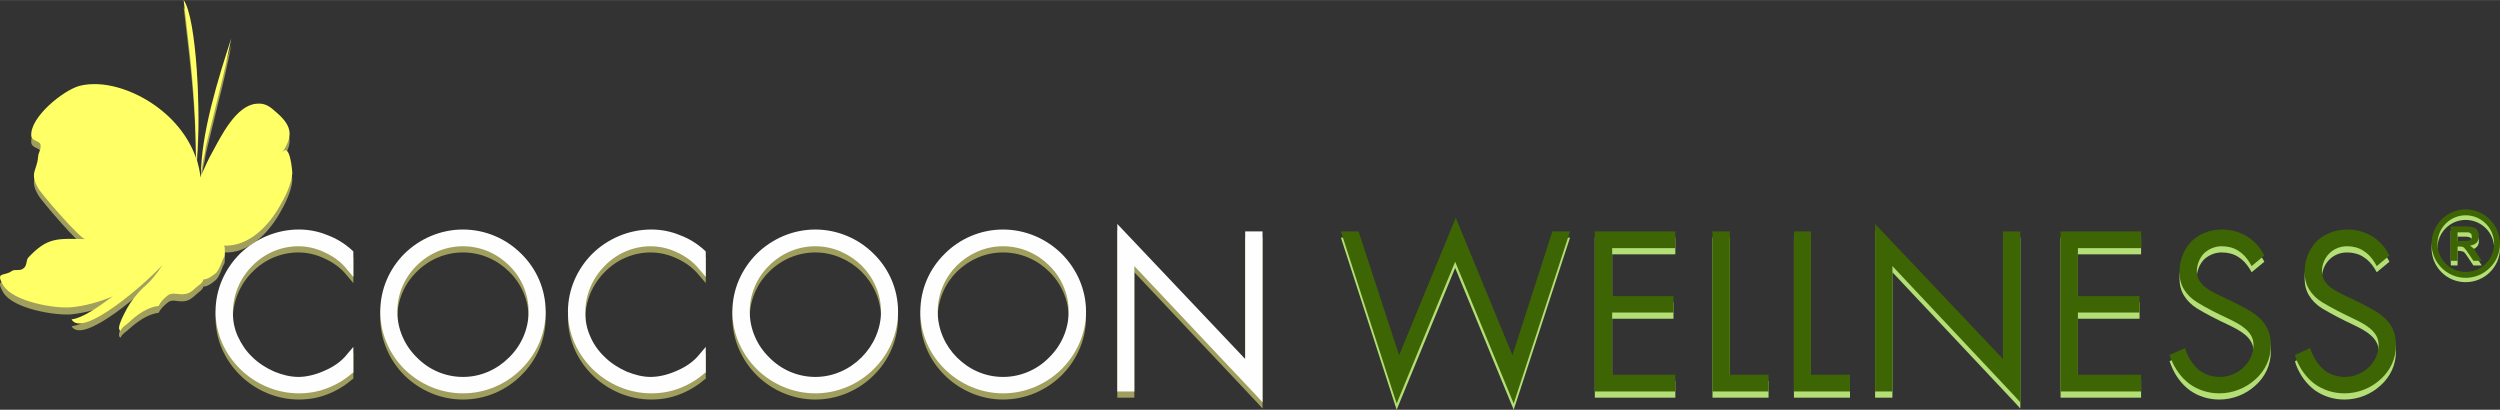
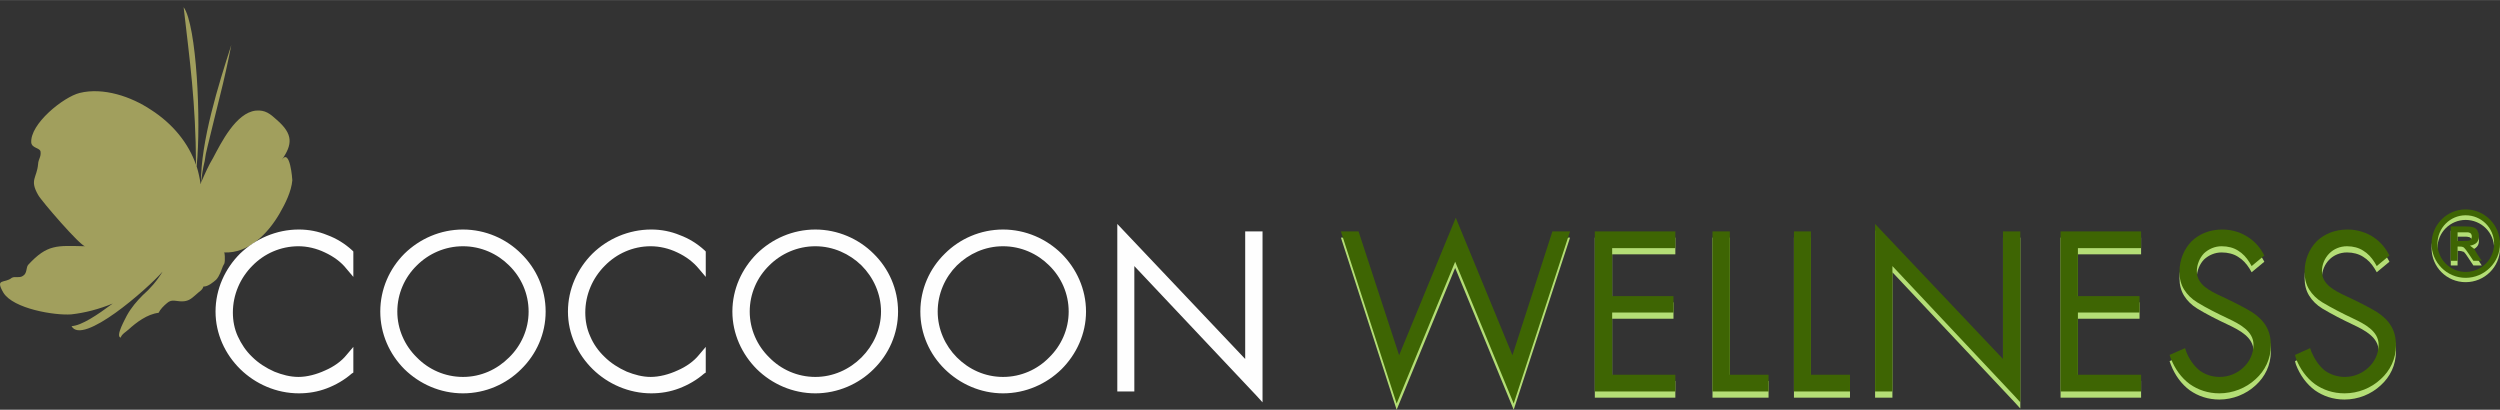
<svg xmlns="http://www.w3.org/2000/svg" xml:space="preserve" width="80.725mm" height="13.233mm" version="1.1" style="shape-rendering:geometricPrecision; text-rendering:geometricPrecision; image-rendering:optimizeQuality; fill-rule:evenodd; clip-rule:evenodd" viewBox="0 0 8073 1323">
  <rect x="0" y="0" width="8073" height="1323" fill="#333333" stroke="none" />
  <defs>
    <style type="text/css">
   
    .fil7 {fill:#3E6503}
    .fil2 {fill:#A19F5D}
    .fil5 {fill:#B4DE76}
    .fil3 {fill:#FFFF66}
    .fil6 {fill:#3E6503;fill-rule:nonzero}
    .fil0 {fill:#A19F5D;fill-rule:nonzero}
    .fil1 {fill:#B4DE76;fill-rule:nonzero}
    .fil4 {fill:#FEFEFE;fill-rule:nonzero}
   
  </style>
  </defs>
  <g id="Réteg_x0020_1">
    <g id="_811289640">
-       <path class="fil0" d="M1762 1026c0,72 -30,138 -79,186 -48,48 -115,78 -188,78 -73,0 -140,-30 -189,-78 -48,-48 -78,-114 -78,-186 0,-73 30,-139 78,-187 49,-48 116,-78 189,-78 73,0 140,30 188,78 49,48 79,114 79,187zm-643 -138c-17,-22 -42,-40 -70,-53 -27,-13 -57,-20 -85,-20 -58,0 -111,24 -149,63 -39,39 -63,93 -63,151 0,27 5,53 16,77 11,24 26,47 46,66 20,20 45,36 72,48 25,10 51,17 78,17 27,0 58,-8 86,-21 28,-12 53,-30 69,-50l22 -26 0 83 -5 3c-24,21 -52,37 -81,48 -29,11 -59,16 -90,16 -72,0 -140,-30 -189,-78 -49,-48 -80,-114 -80,-186 0,-73 31,-139 79,-187 50,-48 117,-78 190,-78 32,0 63,6 92,18 30,11 57,28 80,49l4 4 0 82 -22 -26zm2937 408l-393 -417 0 405 -55 0 0 -541 413 436 0 -412 56 0 0 552 -21 -23zm-549 -270c0,72 -31,138 -79,186 -49,48 -116,78 -189,78 -72,0 -139,-30 -188,-78 -49,-48 -79,-114 -79,-186 0,-73 30,-139 79,-187 48,-48 115,-78 188,-78 73,0 140,30 189,78 48,48 79,114 79,187zm-479 0c0,57 24,110 62,148 39,39 91,63 149,63 58,0 111,-24 149,-63 39,-38 63,-91 63,-148 0,-58 -24,-111 -63,-149 -38,-38 -91,-62 -149,-62 -58,0 -110,24 -149,62 -38,38 -62,91 -62,149zm-128 0c0,72 -30,138 -79,186 -48,48 -116,78 -188,78 -73,0 -140,-30 -189,-78 -48,-48 -79,-114 -79,-186 0,-73 31,-139 79,-187 49,-48 116,-78 189,-78 72,0 140,30 188,78 49,48 79,114 79,187zm-479 0c0,57 24,110 63,148 38,39 91,63 149,63 57,0 110,-24 149,-63 38,-38 63,-91 63,-148 0,-58 -25,-111 -63,-149 -39,-38 -92,-62 -149,-62 -58,0 -111,24 -149,62 -39,38 -63,91 -63,149zm-164 -138c-18,-22 -42,-40 -70,-53 -27,-13 -57,-20 -86,-20 -57,0 -110,24 -148,63 -39,39 -63,93 -63,151 0,27 5,53 16,77 10,24 26,47 46,66 20,20 45,36 72,48 25,10 51,17 77,17 28,0 59,-8 87,-21 28,-12 53,-30 69,-50l22 -26 0 83 -5 3c-24,21 -52,37 -81,48 -29,11 -59,16 -90,16 -72,0 -140,-30 -189,-78 -49,-48 -80,-114 -80,-186 0,-73 31,-139 79,-187 49,-48 117,-78 190,-78 32,0 63,6 92,18 30,11 57,28 80,49l4 4 0 82 -22 -26zm-974 138c0,57 24,110 63,148 38,39 91,63 149,63 58,0 110,-24 149,-63 39,-38 63,-91 63,-148 0,-58 -24,-111 -63,-149 -38,-38 -91,-62 -149,-62 -58,0 -111,24 -149,62 -39,38 -63,91 -63,149z" />
      <path class="fil1" d="M4518 1167l183 -444 183 444 129 -400 57 0 -182 556 -189 -458 -189 458 -180 -556 57 0 131 400zm3150 -300c-10,-16 -22,-29 -37,-38 -14,-9 -32,-14 -52,-14 -23,0 -43,9 -57,23 -15,15 -24,36 -24,58 0,43 42,63 78,80 30,14 71,34 99,51 20,13 36,28 46,45 11,18 16,39 16,63 0,44 -19,82 -49,109 -31,29 -73,46 -117,46 -37,0 -69,-11 -96,-30 -27,-20 -48,-49 -61,-83l-3 -11 49 -22 4 12c11,25 25,46 44,61 17,12 39,20 64,20 30,0 57,-12 77,-31 20,-19 32,-45 32,-73 0,-44 -45,-67 -83,-85 -32,-15 -69,-34 -99,-52 -18,-11 -32,-25 -42,-41 -10,-16 -15,-35 -15,-57 0,-40 15,-74 39,-99 25,-24 59,-38 100,-38 26,0 53,7 76,20 22,13 41,32 54,55l5 9 -41 34 -7 -12zm-404 0c-10,-16 -22,-29 -37,-38 -14,-9 -32,-14 -53,-14 -22,0 -42,9 -57,23 -14,15 -23,36 -23,58 0,43 42,63 78,80 30,14 71,34 99,51 20,13 36,28 46,45 11,18 16,39 16,63 0,44 -19,82 -49,109 -31,29 -74,46 -117,46 -37,0 -69,-11 -96,-30 -27,-20 -48,-49 -61,-83l-4 -11 50 -22 4 12c10,25 25,46 44,61 17,12 38,20 64,20 30,0 57,-12 77,-31 20,-19 32,-45 32,-73 0,-44 -45,-67 -83,-85 -32,-15 -70,-34 -99,-52 -18,-11 -32,-25 -42,-41 -10,-16 -15,-35 -15,-57 0,-40 15,-74 39,-99 25,-24 59,-38 99,-38 27,0 54,7 76,20 23,13 42,32 55,55l5 9 -41 34 -7 -12zm-554 -46l0 155 199 0 0 53 -199 0 0 201 204 0 0 54 -260 0 0 -517 260 0 0 54 -204 0 0 0zm-207 475l-392 -417 0 405 -56 0 0 -541 413 436 0 -412 56 0 0 552 -21 -23zm-655 -66l126 0 0 54 -181 0 0 -517 55 0 0 463zm-262 0l125 0 0 54 -181 0 0 -517 56 0 0 463zm-380 -409l0 155 198 0 0 53 -198 0 0 201 204 0 0 54 -260 0 0 -517 260 0 0 54 -204 0 0 0z" />
      <path class="fil2" d="M11 945c32,52 166,74 219,70 45,-5 90,-17 134,-35 -50,37 -100,71 -133,73 35,64 244,-119 294,-176 -19,31 -40,55 -64,76 -19,19 -37,40 -51,65 -4,9 -39,69 -20,72 2,-10 17,-19 25,-26 25,-23 61,-50 97,-54 6,-12 17,-23 28,-32 15,-13 28,-5 47,-5 21,0 30,-8 45,-21 11,-11 21,-14 25,-27 14,1 32,-14 41,-22 11,-12 16,-29 22,-44 5,-9 5,-7 6,-18 0,-2 1,-26 -3,-26 80,4 143,-62 180,-126 18,-31 38,-71 41,-107 0,-2 -7,-105 -34,-66 35,-50 37,-83 -16,-129 -21,-19 -37,-33 -68,-30 -64,7 -112,104 -138,153 -14,23 -26,50 -39,80 3,-24 6,-47 12,-70 2,-16 5,-31 9,-46 13,-55 27,-109 40,-163 14,-55 26,-110 37,-166 -41,127 -99,311 -98,447 -1,1 -1,2 -1,3 -3,-20 -7,-39 -13,-58 15,-145 0,-457 -42,-514 20,174 39,307 40,509 -24,-69 -74,-132 -146,-178 -63,-42 -153,-73 -230,-54 -52,13 -161,100 -156,161 3,18 29,16 30,29 2,17 -7,23 -8,40 -4,45 -28,50 0,99 10,19 137,166 152,166 -92,-2 -122,-7 -184,60 -7,8 -3,27 -16,35 -11,9 -27,1 -37,7 -23,19 -55,0 -27,48l0 0z" />
-       <path class="fil3" d="M11 922c32,52 166,75 219,70 45,-4 90,-17 134,-35 -50,37 -100,71 -133,74 35,64 244,-120 294,-176 -19,30 -40,55 -64,75 -19,19 -37,41 -51,66 -4,9 -39,68 -20,72 2,-10 17,-19 25,-26 25,-24 61,-51 97,-54 6,-13 17,-24 28,-33 15,-12 28,-5 47,-5 21,0 30,-7 45,-21 11,-10 21,-13 25,-27 14,1 32,-14 41,-21 11,-13 16,-30 22,-44 5,-9 5,-7 6,-18 0,-3 1,-26 -3,-26 80,3 143,-62 180,-127 18,-30 38,-71 41,-107 0,-2 -7,-105 -34,-65 35,-51 37,-84 -16,-130 -21,-19 -37,-33 -68,-29 -64,7 -112,104 -138,152 -14,24 -26,51 -39,80 3,-24 6,-46 12,-70 2,-16 5,-30 9,-46 13,-54 27,-108 40,-162 14,-56 26,-111 37,-166 -41,126 -99,310 -98,446 -1,2 -1,3 -1,4 -3,-21 -7,-40 -13,-59 15,-144 0,-456 -42,-514 20,175 39,308 40,510 -24,-69 -74,-132 -146,-179 -63,-41 -153,-73 -230,-54 -52,14 -161,101 -156,162 3,18 29,15 30,29 2,17 -7,22 -8,39 -4,45 -28,50 0,100 10,19 137,165 152,165 -92,-2 -122,-6 -184,60 -7,8 -3,27 -16,35 -11,9 -27,1 -37,8 -23,18 -55,0 -27,47l0 0z" />
      <path class="fil4" d="M1762 1006c0,72 -30,138 -79,186 -48,48 -115,78 -188,78 -73,0 -140,-30 -189,-78 -48,-48 -78,-114 -78,-186 0,-73 30,-139 78,-187 49,-48 116,-78 189,-78 73,0 140,30 188,78 49,48 79,114 79,187zm-643 -138c-17,-22 -42,-40 -70,-53 -27,-13 -57,-20 -85,-20 -58,0 -111,24 -149,63 -39,39 -63,93 -63,151 0,27 5,53 16,77 11,24 26,47 46,66 20,20 45,36 72,48 25,10 51,17 78,17 27,0 58,-8 86,-21 28,-12 53,-30 69,-50l22 -26 0 83 -5 3c-24,21 -52,37 -81,48 -29,11 -59,16 -90,16 -72,0 -140,-30 -189,-78 -49,-48 -80,-114 -80,-186 0,-73 31,-139 79,-187 50,-48 117,-78 190,-78 32,0 63,6 92,18 30,11 57,28 80,49l4 4 0 82 -22 -26zm2937 408l-393 -417 0 405 -55 0 0 -541 413 436 0 -412 56 0 0 552 -21 -23zm-549 -270c0,72 -31,138 -79,186 -49,48 -116,78 -189,78 -72,0 -139,-30 -188,-78 -49,-48 -79,-114 -79,-186 0,-73 30,-139 79,-187 48,-48 115,-78 188,-78 73,0 140,30 189,78 48,48 79,114 79,187zm-479 0c0,57 24,110 62,148 39,39 91,63 149,63 58,0 111,-24 149,-63 39,-38 63,-91 63,-148 0,-58 -24,-111 -63,-149 -38,-38 -91,-62 -149,-62 -58,0 -110,24 -149,62 -38,38 -62,91 -62,149zm-128 0c0,72 -30,138 -79,186 -48,48 -116,78 -188,78 -73,0 -140,-30 -189,-78 -48,-48 -79,-114 -79,-186 0,-73 31,-139 79,-187 49,-48 116,-78 189,-78 72,0 140,30 188,78 49,48 79,114 79,187zm-479 0c0,57 24,110 63,148 38,39 91,63 149,63 57,0 110,-24 149,-63 38,-38 63,-91 63,-148 0,-58 -25,-111 -63,-149 -39,-38 -92,-62 -149,-62 -58,0 -111,24 -149,62 -39,38 -63,91 -63,149zm-164 -138c-18,-22 -42,-40 -70,-53 -27,-13 -57,-20 -86,-20 -57,0 -110,24 -148,63 -39,39 -63,93 -63,151 0,27 5,53 16,77 10,24 26,47 46,66 20,20 45,36 72,48 25,10 51,17 77,17 28,0 59,-8 87,-21 28,-12 53,-30 69,-50l22 -26 0 83 -5 3c-24,21 -52,37 -81,48 -29,11 -59,16 -90,16 -72,0 -140,-30 -189,-78 -49,-48 -80,-114 -80,-186 0,-73 31,-139 79,-187 49,-48 117,-78 190,-78 32,0 63,6 92,18 30,11 57,28 80,49l4 4 0 82 -22 -26zm-974 138c0,57 24,110 63,148 38,39 91,63 149,63 58,0 110,-24 149,-63 39,-38 63,-91 63,-148 0,-58 -24,-111 -63,-149 -38,-38 -91,-62 -149,-62 -58,0 -111,24 -149,62 -39,38 -63,91 -63,149z" />
      <path class="fil5" d="M7962 691c61,0 111,49 111,110 0,61 -50,110 -111,110 -61,0 -110,-49 -110,-110 0,-61 49,-110 110,-110zm-48 166l0 -112 47 0c12,0 21,1 26,3 6,2 10,6 13,11 3,5 5,11 5,18 0,8 -2,15 -7,20 -5,6 -13,9 -22,11 4,2 8,6 12,9 3,3 7,9 12,18l14 22 -27 0 -16 -24c-6,-9 -10,-15 -12,-17 -2,-2 -4,-4 -7,-4 -2,-1 -6,-2 -11,-2l-5 0 0 47 -22 0zm22 -64l17 0c11,0 17,-1 20,-2 3,-1 5,-2 6,-5 2,-2 3,-5 3,-8 0,-4 -1,-7 -3,-9 -2,-2 -5,-4 -9,-4 -2,-1 -7,-1 -16,-1l-18 0 0 29zm26 -83c51,0 92,41 92,91 0,51 -41,92 -92,92 -50,0 -91,-41 -91,-92 0,-50 41,-91 91,-91z" />
      <path class="fil6" d="M4518 1147l183 -444 183 444 129 -400 57 0 -182 556 -189 -458 -189 458 -180 -556 57 0 131 400zm3150 -300c-10,-16 -22,-29 -37,-38 -14,-9 -32,-14 -52,-14 -23,0 -43,9 -57,23 -15,15 -24,36 -24,58 0,43 42,63 78,80 30,14 71,34 99,51 20,13 36,28 46,45 11,18 16,39 16,63 0,44 -19,82 -49,109 -31,29 -73,46 -117,46 -37,0 -69,-11 -96,-30 -27,-20 -48,-49 -61,-83l-3 -11 49 -22 4 12c11,25 25,46 44,61 17,12 39,20 64,20 30,0 57,-12 77,-31 20,-19 32,-45 32,-73 0,-44 -45,-67 -83,-85 -32,-15 -69,-34 -99,-52 -18,-11 -32,-25 -42,-41 -10,-16 -15,-35 -15,-57 0,-40 15,-74 39,-99 25,-24 59,-38 100,-38 26,0 53,7 76,20 22,13 41,32 54,55l5 9 -41 34 -7 -12zm-404 0c-10,-16 -22,-29 -37,-38 -14,-9 -32,-14 -53,-14 -22,0 -42,9 -57,23 -14,15 -23,36 -23,58 0,43 42,63 78,80 30,14 71,34 99,51 20,13 36,28 46,45 11,18 16,39 16,63 0,44 -19,82 -49,109 -31,29 -74,46 -117,46 -37,0 -69,-11 -96,-30 -27,-20 -48,-49 -61,-83l-4 -11 50 -22 4 12c10,25 25,46 44,61 17,12 38,20 64,20 30,0 57,-12 77,-31 20,-19 32,-45 32,-73 0,-44 -45,-67 -83,-85 -32,-15 -70,-34 -99,-52 -18,-11 -32,-25 -42,-41 -10,-16 -15,-35 -15,-57 0,-40 15,-74 39,-99 25,-24 59,-38 99,-38 27,0 54,7 76,20 23,13 42,32 55,55l5 9 -41 34 -7 -12zm-554 -46l0 155 199 0 0 53 -199 0 0 201 204 0 0 54 -260 0 0 -517 260 0 0 54 -204 0 0 0zm-207 475l-392 -417 0 405 -56 0 0 -541 413 436 0 -412 56 0 0 552 -21 -23zm-655 -66l126 0 0 54 -181 0 0 -517 55 0 0 463zm-262 0l125 0 0 54 -181 0 0 -517 56 0 0 463zm-380 -409l0 155 198 0 0 53 -198 0 0 201 204 0 0 54 -260 0 0 -517 260 0 0 54 -204 0 0 0z" />
      <path class="fil7" d="M7962 676c61,0 111,50 111,111 0,60 -50,110 -111,110 -61,0 -110,-50 -110,-110 0,-61 49,-111 110,-111zm-48 166l0 -111 47 0c12,0 21,1 26,3 6,2 10,5 13,10 3,6 5,11 5,18 0,8 -2,15 -7,21 -5,5 -13,9 -22,10 4,3 8,6 12,9 3,4 7,10 12,19l14 21 -27 0 -16 -24c-6,-9 -10,-14 -12,-16 -2,-3 -4,-4 -7,-5 -2,-1 -6,-1 -11,-1l-5 0 0 46 -22 0zm22 -64l17 0c11,0 17,-1 20,-1 3,-1 5,-3 6,-5 2,-2 3,-5 3,-9 0,-3 -1,-6 -3,-9 -2,-2 -5,-3 -9,-4 -2,0 -7,0 -16,0l-18 0 0 28zm26 -83c51,0 92,41 92,92 0,50 -41,91 -92,91 -50,0 -91,-41 -91,-91 0,-51 41,-92 91,-92z" />
    </g>
  </g>
</svg>